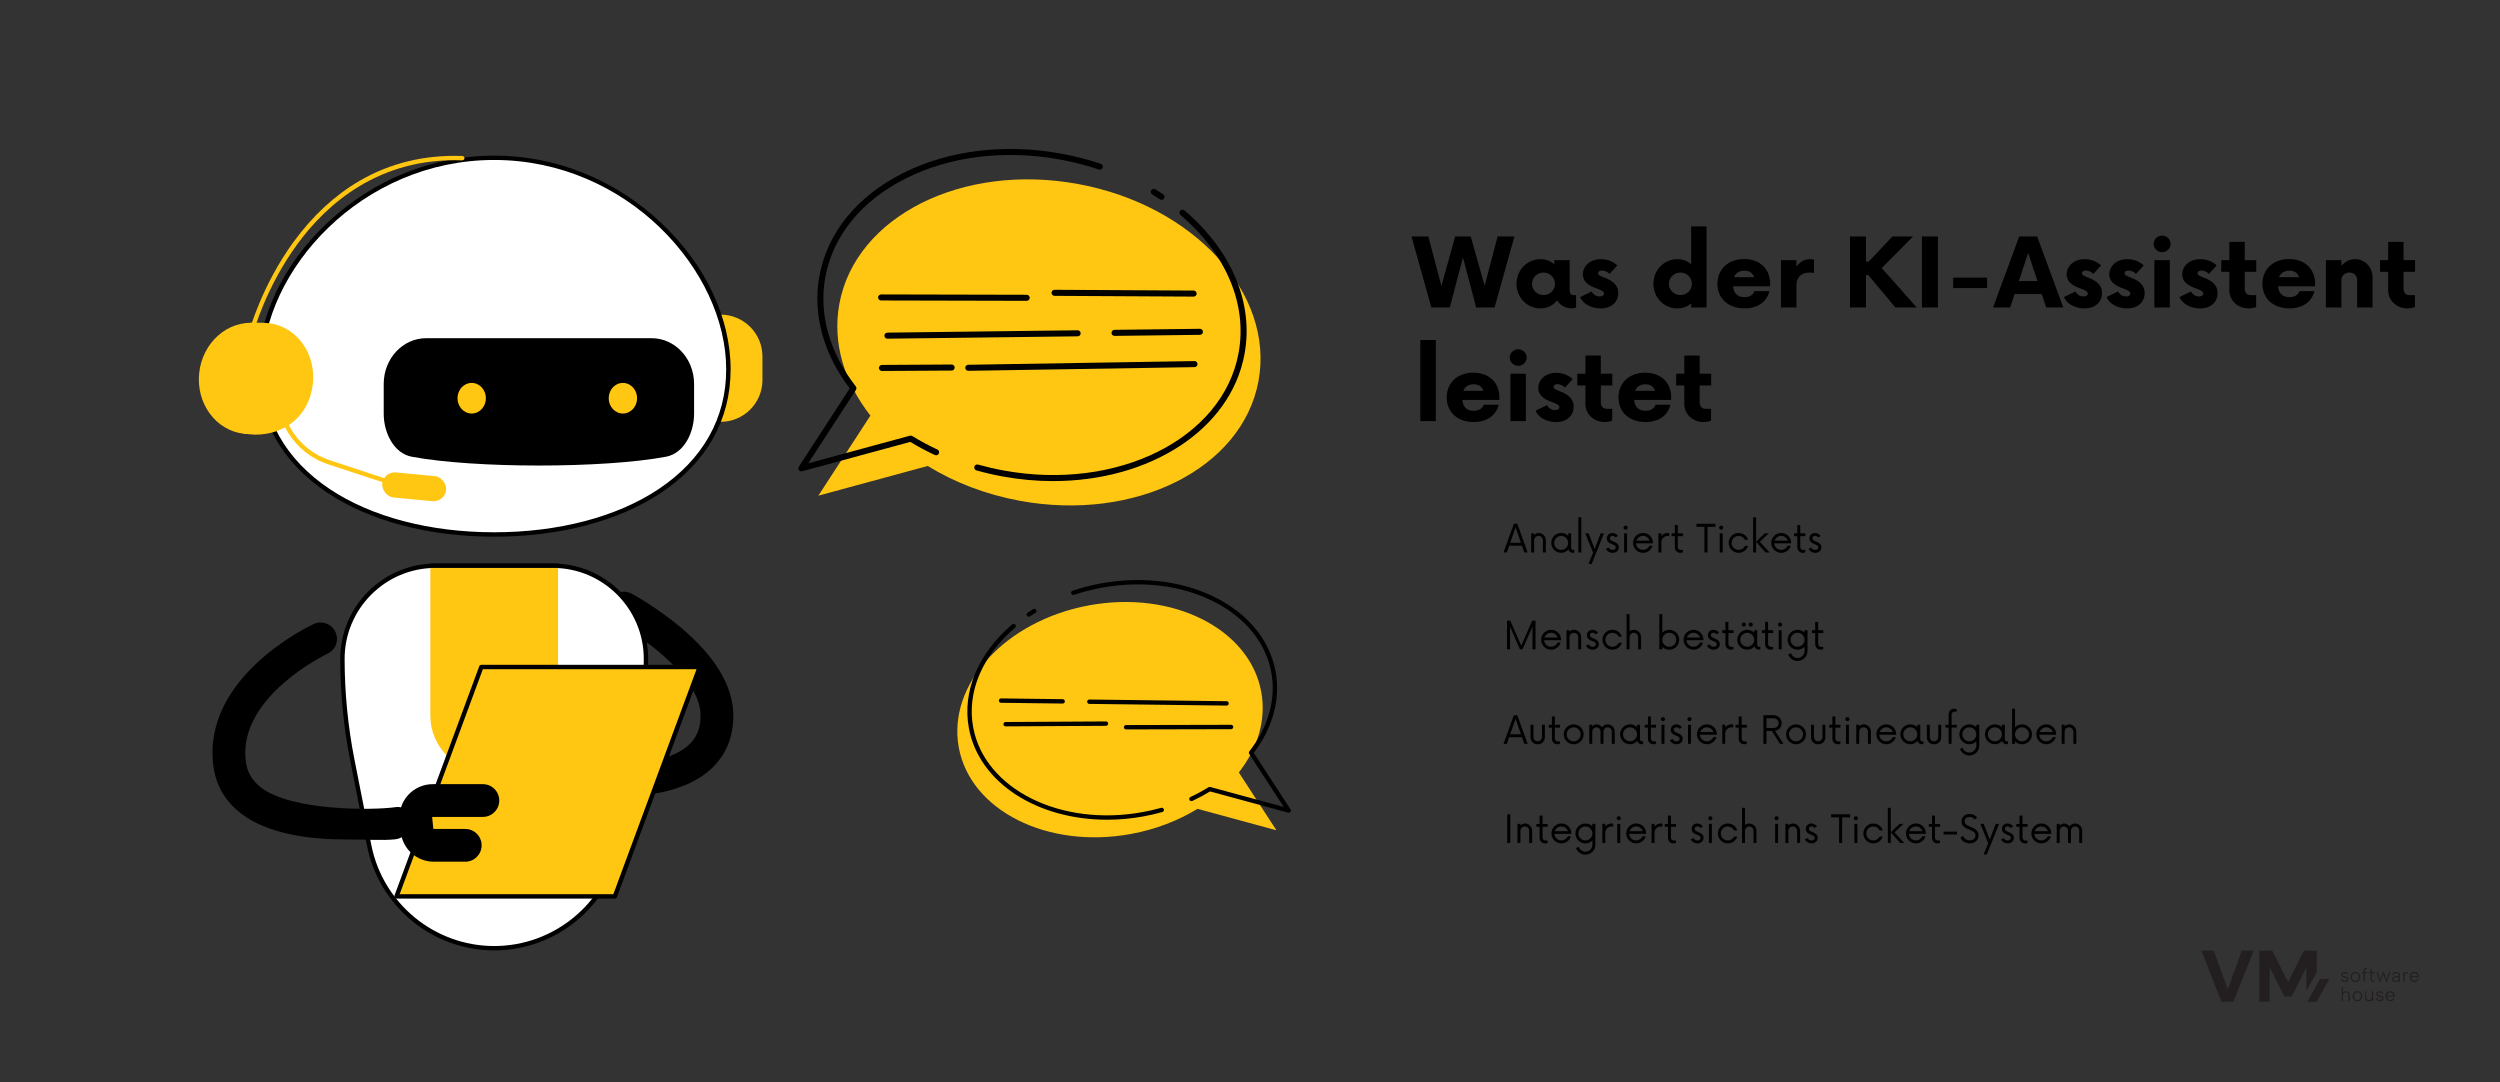
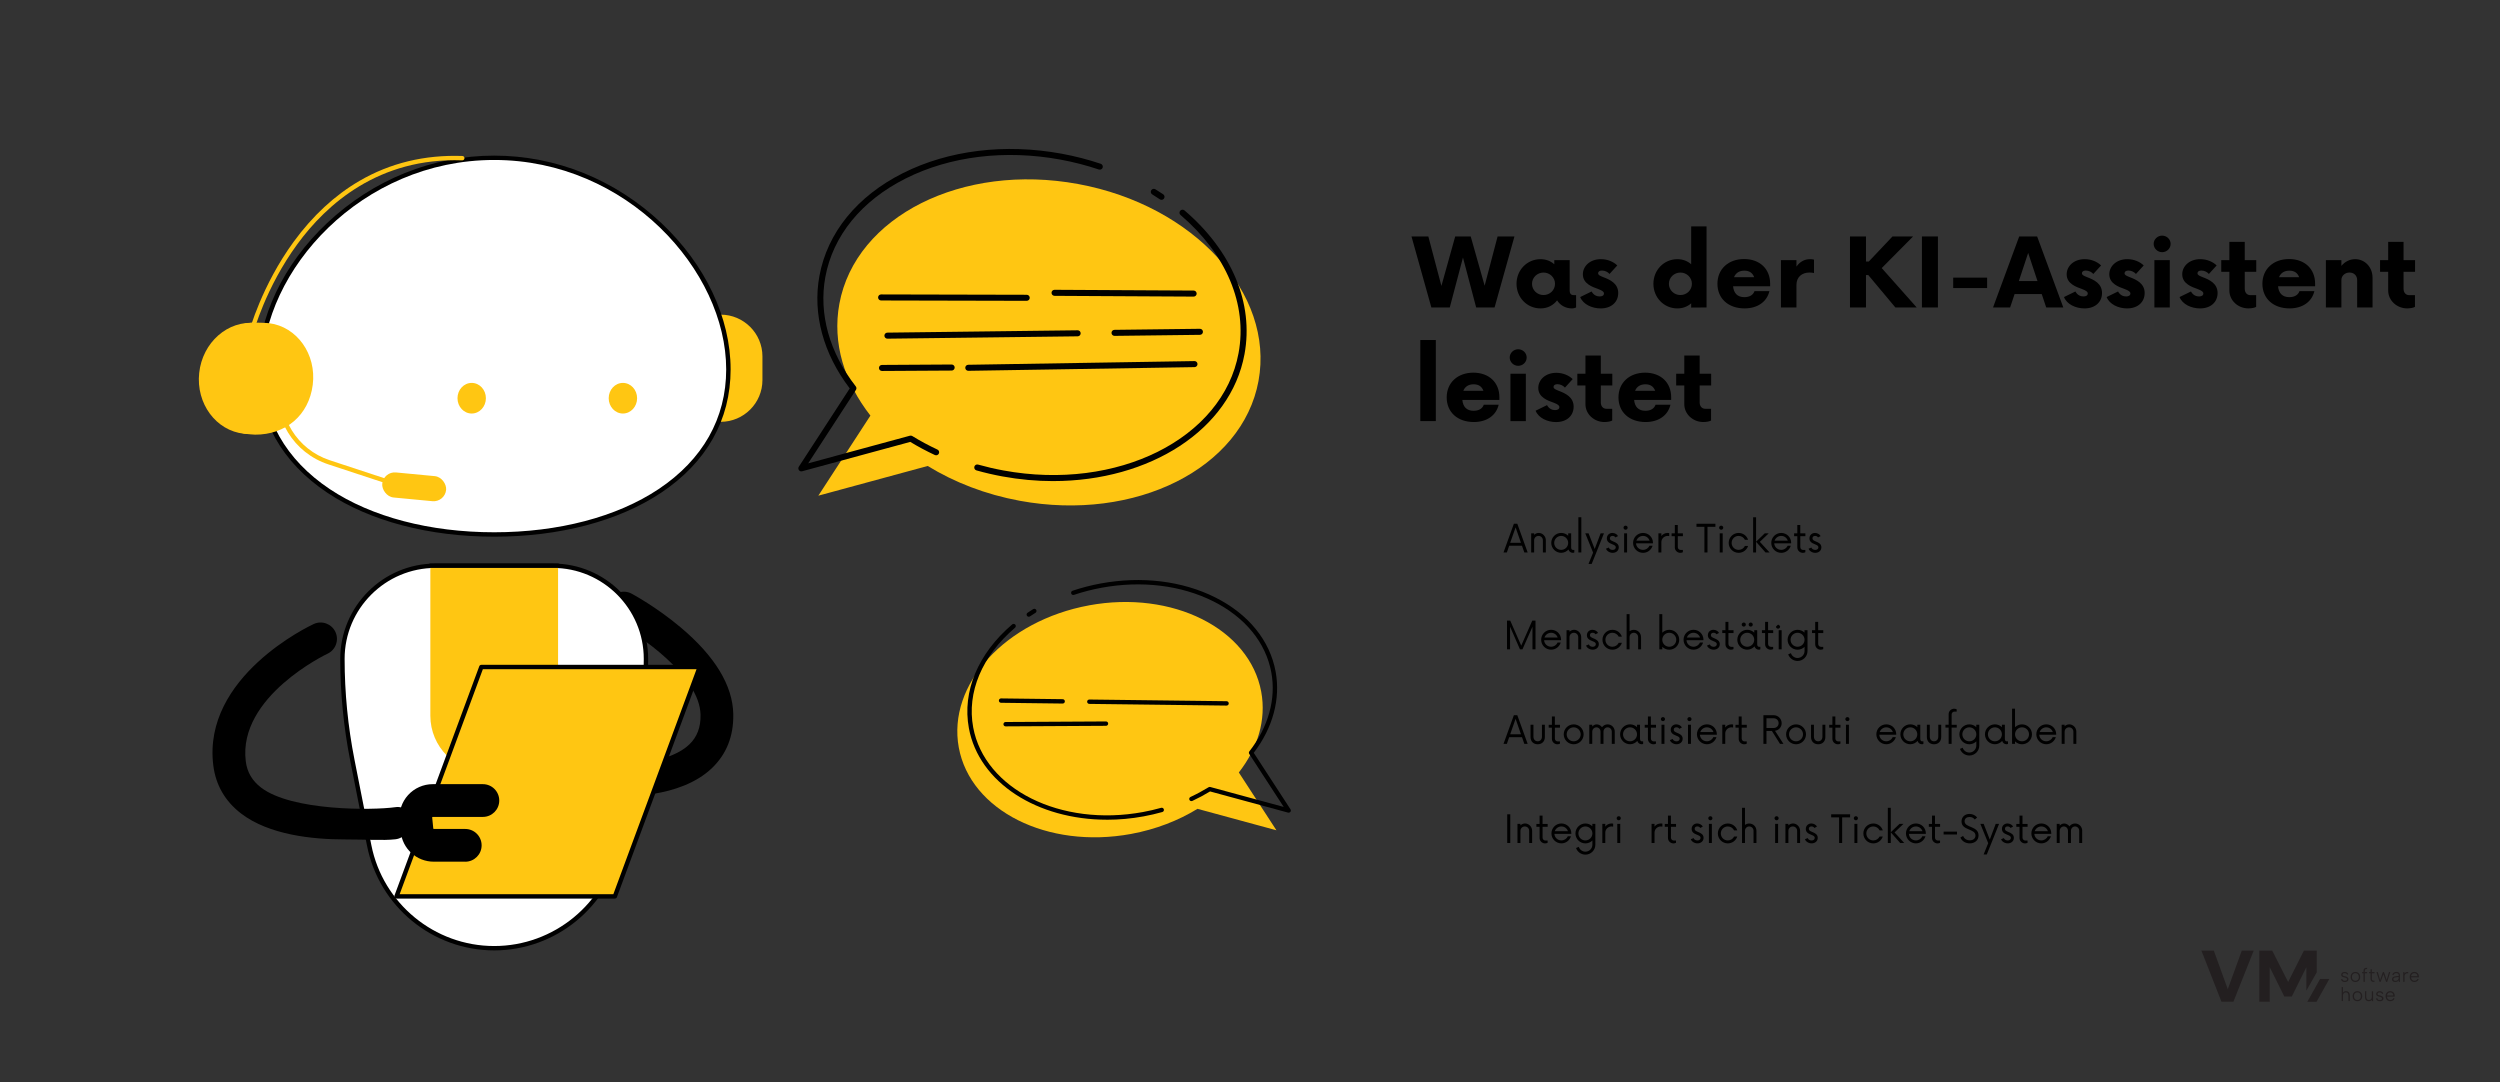
<svg xmlns="http://www.w3.org/2000/svg" id="Warstwa_2" data-name="Warstwa 2" viewBox="0 0 1240.85 537.14">
  <rect x="0" y="0" width="1240.85" height="537.14" fill="#333333" stroke="none" />
  <defs>
    <style>
      .cls-1 {
        fill: #ffc612;
      }

      .cls-2 {
        fill: #fff;
      }

      .cls-3 {
        fill: #5479f7;
      }

      .cls-4 {
        fill: #231f20;
      }
    </style>
  </defs>
  <g>
    <g>
      <path class="cls-4" d="M1162.59,487.08c.32.22.73.33,1.22.33.36,0,.68-.06.95-.17.27-.11.49-.27.64-.48.16-.21.23-.46.23-.75,0-.25-.05-.46-.16-.63-.11-.16-.25-.3-.42-.41-.17-.1-.35-.19-.54-.25-.19-.06-.38-.12-.57-.16-.17-.04-.32-.08-.48-.11-.15-.04-.28-.08-.4-.14-.11-.05-.2-.13-.26-.21-.06-.09-.1-.2-.1-.33,0-.24.09-.42.28-.55.19-.13.46-.2.78-.2.15,0,.3.02.46.06.15.04.29.11.42.21.12.1.21.25.27.44v.05s.61-.2.61-.2v-.05c-.13-.39-.35-.67-.67-.85-.31-.18-.67-.26-1.07-.26-.34,0-.64.06-.9.17-.26.11-.48.28-.63.48-.15.21-.23.45-.23.73,0,.26.06.47.18.63.12.15.27.28.45.38.18.09.37.17.56.22.19.05.36.1.52.13.22.05.43.11.61.18.18.07.33.16.45.27.11.1.16.25.16.43,0,.22-.09.4-.28.55-.19.15-.48.22-.86.22-.24,0-.45-.03-.62-.1-.17-.07-.3-.17-.4-.3-.1-.13-.17-.3-.22-.51v-.05s-.62.2-.62.2v.04c.11.44.33.78.65,1Z" />
      <path class="cls-4" d="M1169.06,487.41c.46,0,.87-.1,1.23-.3.36-.2.65-.49.86-.87.21-.38.32-.83.32-1.34s-.1-.96-.31-1.33c-.21-.37-.5-.66-.85-.86-.36-.2-.77-.3-1.22-.3s-.87.1-1.23.3c-.36.2-.65.49-.85.87-.21.37-.31.83-.31,1.34s.1.96.31,1.33c.2.37.49.66.85.86.36.2.77.3,1.22.3ZM1167.6,485.98c-.16-.28-.24-.64-.24-1.07s.08-.8.24-1.07c.16-.28.37-.48.63-.62.26-.13.54-.2.84-.2s.58.07.84.2c.26.13.47.34.63.62.16.28.25.64.25,1.07s-.08.8-.25,1.07c-.16.28-.38.48-.64.62-.26.13-.55.2-.84.2s-.58-.07-.83-.2c-.25-.13-.46-.34-.62-.62Z" />
      <path class="cls-4" d="M1174.92,482.47h-1.16v-.54c0-.34.08-.6.23-.76.15-.16.43-.23.84-.2h.05s0-.59,0-.59h-.05c-.41-.04-.75,0-1,.12-.26.12-.44.3-.55.55-.11.24-.17.54-.17.88v.54h-.73v.61h.73v4.26h.64v-4.26h1.16v-.61Z" />
      <path class="cls-4" d="M1177.23,481.13h-.64v1.34h-.74v.6h.74v2.77c0,.31.05.58.16.79.11.21.26.38.45.5.19.12.4.2.63.22.07,0,.14.01.21.01.16,0,.32-.02.49-.06h.04v-.57h-.06c-.22.05-.43.05-.62,0-.19-.04-.35-.13-.47-.27-.12-.14-.18-.35-.18-.62v-2.77h1.34v-.6h-1.34v-1.34Z" />
      <polygon class="cls-4" points="1181.62 487.34 1182.97 483.51 1184.31 487.34 1184.88 487.34 1186.4 482.47 1185.75 482.47 1184.6 486.41 1183.28 482.5 1183.27 482.47 1182.71 482.47 1181.35 486.41 1180.19 482.47 1179.53 482.47 1181.06 487.34 1181.62 487.34" />
      <path class="cls-4" d="M1189.39,482.4c-.5,0-.93.12-1.27.36-.34.24-.57.58-.7,1.02v.04s.58.2.58.2v-.05c.09-.31.25-.54.49-.71.24-.17.54-.25.89-.25s.67.09.88.27c.21.18.31.43.31.74v.36l-1.5.17c-.6.06-1.06.22-1.36.47-.31.26-.47.6-.47,1.02,0,.28.07.53.2.73.14.2.33.36.58.47.25.11.55.16.9.16.44,0,.81-.1,1.1-.29.23-.16.42-.37.56-.63l.03.85h.6v-3.32c0-.5-.16-.9-.48-1.19-.32-.29-.77-.43-1.34-.43ZM1190.57,484.95v.18c0,.32-.06.62-.18.87-.12.25-.3.46-.53.6-.24.14-.54.22-.9.22-.34,0-.6-.07-.78-.22-.18-.14-.26-.34-.26-.59s.09-.45.27-.6c.19-.15.48-.25.88-.29l1.5-.17Z" />
      <path class="cls-4" d="M1194.45,482.49c-.24.07-.46.17-.65.32-.14.11-.27.24-.36.39l-.02-.73h-.6v4.87h.64v-2.6c0-.29.04-.54.13-.77.09-.22.21-.41.37-.56.16-.15.34-.25.56-.31.21-.06.46-.06.72,0h.06s0-.63,0-.63h-.04c-.29-.06-.55-.05-.8.01Z" />
      <path class="cls-4" d="M1200.29,483.48c-.19-.33-.46-.6-.8-.79-.34-.19-.73-.29-1.17-.29s-.84.11-1.18.32c-.34.21-.62.5-.82.87-.2.37-.3.79-.3,1.26,0,.5.1.94.29,1.32.19.38.47.69.82.9.35.22.75.33,1.21.33.49,0,.93-.11,1.3-.33.37-.22.65-.54.83-.96l.02-.05-.56-.23-.02.04c-.12.29-.32.51-.59.67-.27.16-.61.24-.99.24-.3,0-.57-.07-.81-.22-.24-.14-.43-.35-.57-.61-.13-.25-.21-.53-.22-.85h3.82v-.05c0-.08.01-.16.02-.24,0-.07,0-.14,0-.21,0-.43-.09-.81-.28-1.15ZM1199.88,484.54h-3.15c.03-.28.11-.54.25-.76.14-.24.33-.43.56-.56.23-.13.49-.2.77-.2.32,0,.6.07.84.2.24.14.42.32.55.55.12.22.18.48.19.77Z" />
      <path class="cls-4" d="M1165.41,492.19c-.28-.16-.6-.24-.96-.24s-.7.08-.99.24c-.23.13-.42.31-.56.53v-2.81h-.64v6.97h.64v-2.54c0-.59.13-1.04.38-1.34.25-.3.6-.45,1.04-.45s.75.14.97.41c.23.28.34.68.34,1.21v2.71h.67v-2.76c0-.49-.08-.9-.24-1.22-.16-.32-.38-.56-.66-.72Z" />
      <path class="cls-4" d="M1171.3,492.25c-.36-.2-.77-.3-1.22-.3s-.87.1-1.23.3c-.36.2-.65.49-.85.87-.21.37-.31.83-.31,1.34s.1.96.31,1.33c.2.37.49.66.85.86.36.2.77.3,1.22.3s.87-.1,1.23-.3c.36-.2.65-.49.86-.87.21-.38.32-.83.32-1.34s-.1-.96-.31-1.33c-.21-.37-.5-.66-.85-.86ZM1171.79,494.45c0,.43-.08.8-.25,1.07-.16.28-.38.48-.64.62-.26.13-.55.2-.84.2s-.58-.07-.83-.2c-.25-.13-.46-.34-.62-.62-.16-.28-.24-.64-.24-1.07s.08-.8.24-1.07c.16-.28.37-.48.63-.62.26-.13.54-.2.84-.2s.58.07.84.2c.26.13.47.34.63.62.16.28.25.64.25,1.07Z" />
      <path class="cls-4" d="M1177.23,494.63c0,.58-.13,1.02-.38,1.3-.25.28-.6.42-1.04.42s-.75-.13-.98-.39c-.23-.26-.35-.66-.35-1.18v-2.76h-.63v2.81c0,.48.08.88.23,1.19.16.32.38.56.67.71.28.15.61.23.97.23.4,0,.73-.08,1-.25.22-.13.39-.31.52-.53l.02.71h.6v-4.87h-.64v2.61Z" />
      <path class="cls-4" d="M1182.43,494.53c-.17-.1-.35-.19-.55-.25-.19-.06-.38-.12-.57-.16-.17-.04-.32-.08-.48-.11-.15-.04-.28-.08-.4-.14-.11-.05-.2-.13-.26-.21-.06-.09-.1-.2-.1-.33,0-.24.09-.42.28-.55.19-.13.46-.2.78-.2.15,0,.3.02.46.06.15.04.29.11.42.21.12.1.21.25.27.44v.05s.61-.2.61-.2v-.05c-.13-.39-.35-.67-.67-.85-.31-.18-.67-.26-1.07-.26-.34,0-.64.06-.9.17-.26.11-.48.28-.63.48-.15.21-.23.45-.23.73,0,.26.06.47.18.63.12.15.27.28.45.38.18.09.37.17.56.22.19.05.36.1.52.13.22.05.43.11.61.18.18.07.33.16.45.27.11.1.16.25.16.43,0,.22-.09.4-.28.55-.19.15-.48.22-.86.22-.24,0-.45-.03-.62-.1-.17-.07-.3-.17-.4-.3-.1-.13-.17-.3-.22-.51v-.05s-.62.2-.62.2v.04c.11.44.33.78.65,1,.32.22.73.33,1.22.33.36,0,.68-.06.95-.17.27-.11.49-.27.64-.48.16-.21.23-.46.23-.75,0-.25-.05-.46-.16-.63-.11-.16-.25-.3-.42-.41Z" />
      <path class="cls-4" d="M1187.51,492.24c-.34-.19-.73-.29-1.17-.29s-.84.11-1.18.32c-.34.21-.62.5-.82.87-.2.37-.3.79-.3,1.26,0,.5.1.94.29,1.32.19.38.47.69.82.9.35.22.75.33,1.21.33.49,0,.93-.11,1.3-.33.37-.22.65-.54.83-.96l.02-.05-.56-.23-.02.04c-.12.29-.32.51-.59.67-.27.16-.61.24-.99.24-.3,0-.57-.07-.81-.22-.24-.14-.43-.35-.57-.61-.13-.25-.21-.53-.22-.85h3.82v-.05c0-.08.01-.16.02-.24,0-.07,0-.14,0-.21,0-.43-.09-.81-.28-1.15-.19-.33-.46-.6-.8-.79ZM1187.9,494.09h-3.15c.03-.28.11-.54.25-.76.14-.24.33-.43.56-.56.23-.13.49-.2.77-.2.32,0,.6.07.84.2.24.14.42.32.55.55.12.22.18.48.19.77Z" />
    </g>
    <polygon class="cls-4" points="1092.64 471.81 1098.8 471.81 1105.73 490.97 1112.7 471.81 1118.61 471.81 1108.53 497.21 1102.61 497.21 1092.64 471.81" />
    <polygon class="cls-4" points="1144.73 491.69 1149.88 482.66 1149.88 471.81 1143.53 471.81 1135.69 487.41 1127.79 471.81 1121.4 471.81 1121.4 497.21 1126.55 497.21 1126.55 480.05 1133.81 494.63 1137.51 494.63 1144.73 480.05 1144.73 491.69" />
    <polygon class="cls-4" points="1149.79 497.22 1145.22 497.22 1151.57 485.88 1156.14 485.88 1149.79 497.22" />
  </g>
  <g>
    <path d="M755.41,365.89h-6.34l-1.16,3.32h-1.66l5.15-14.24h1.69l5.15,14.24h-1.66l-1.16-3.32ZM754.91,364.45l-2.66-7.67-2.68,7.67h5.34Z" />
    <path d="M759.66,365.8v-6.08h1.45v5.91c0,1.42.9,2.3,2.11,2.3s2.11-.88,2.11-2.3v-5.91h1.45v6.08c0,2.21-1.45,3.61-3.56,3.61s-3.56-1.4-3.56-3.61Z" />
    <path d="M771.75,361.15v5.39c0,.88.66,1.45,1.42,1.45h1.09v1.12c-.26.17-.78.31-1.26.31-1.47,0-2.73-1.19-2.73-2.68v-5.58h-1.59v-1.42h1.59v-4.13h1.47v4.13h2.54v1.42h-2.54Z" />
    <path d="M776.14,364.47c0-2.73,2.21-4.94,4.94-4.94s4.94,2.21,4.94,4.94-2.21,4.94-4.94,4.94-4.94-2.21-4.94-4.94ZM784.55,364.47c0-1.92-1.57-3.47-3.47-3.47s-3.47,1.54-3.47,3.47,1.54,3.47,3.47,3.47,3.47-1.54,3.47-3.47Z" />
    <path d="M801.46,363.14v6.08h-1.47v-6.08c0-1.19-.93-2.14-2.07-2.14s-2.04.95-2.04,2.14v6.08h-1.47v-6.08c0-1.19-.93-2.14-2.04-2.14s-2.07.95-2.07,2.14v6.08h-1.47v-9.5h1.47v.88c.57-.64,1.35-1.07,2.21-1.07,1,0,1.99.54,2.64,1.42.64-.88,1.64-1.42,2.78-1.42,1.97,0,3.54,1.61,3.54,3.61Z" />
    <path d="M815.56,367.98v1.23c-.19.12-.45.19-.71.19-1.12,0-1.88-.67-2.18-1.64-.9.97-2.18,1.64-3.61,1.64-2.73,0-4.94-2.21-4.94-4.94s2.21-4.94,4.94-4.94c1.35,0,2.59.54,3.47,1.42v-1.23h1.47v7.03c0,.88.45,1.23.97,1.23h.59ZM812.52,364.47c0-1.92-1.57-3.47-3.47-3.47s-3.47,1.54-3.47,3.47,1.54,3.47,3.47,3.47,3.47-1.54,3.47-3.47Z" />
    <path d="M819.41,361.15v5.39c0,.88.66,1.45,1.42,1.45h1.09v1.12c-.26.17-.78.31-1.26.31-1.47,0-2.73-1.19-2.73-2.68v-5.58h-1.59v-1.42h1.59v-4.13h1.47v4.13h2.54v1.42h-2.54Z" />
    <path d="M824.35,356.94c0-.59.47-1.02,1.04-1.02s1.02.43,1.02,1.02c0,.55-.48,1-1.02,1s-1.04-.45-1.04-1ZM824.66,359.72h1.47v9.5h-1.47v-9.5Z" />
    <path d="M828.82,367.34l1.42-.57c.14.69,1,1.19,1.88,1.19s1.57-.47,1.57-1.31c0-.76-.62-1.07-1.76-1.52-1.69-.64-2.68-1.4-2.68-2.9,0-1.73,1.35-2.71,2.75-2.71,1.21,0,2.42.71,2.78,1.57l-1.28.66c-.26-.5-.81-.76-1.42-.76-.78,0-1.33.38-1.33,1.19s.59,1.09,1.76,1.59c1.23.5,2.66,1.16,2.66,2.87s-1.38,2.76-3.04,2.76c-1.52,0-2.94-.93-3.3-2.07Z" />
    <path d="M837.51,356.94c0-.59.48-1.02,1.04-1.02s1.02.43,1.02,1.02c0,.55-.48,1-1.02,1s-1.04-.45-1.04-1ZM837.82,359.72h1.47v9.5h-1.47v-9.5Z" />
    <path d="M852.11,364.68h-8.38c.09,1.83,1.59,3.25,3.47,3.25,1.42,0,2.66-.83,3.18-2.07h1.57c-.62,2.04-2.49,3.54-4.75,3.54-2.73,0-4.94-2.21-4.94-4.94s2.21-4.94,4.94-4.94,4.87,2.11,4.94,4.84l-.02.31ZM843.92,363.35h6.53c-.45-1.38-1.73-2.35-3.25-2.35s-2.8.97-3.28,2.35Z" />
    <path d="M860.21,359.6v1.5c-.21-.07-.45-.1-.74-.1-1.73,0-3.16,1.33-3.16,3.06v5.15h-1.47v-9.5h1.47v1.35c.71-.95,1.8-1.54,3.16-1.54.28,0,.52.02.74.07Z" />
    <path d="M864.47,361.15v5.39c0,.88.66,1.45,1.42,1.45h1.09v1.12c-.26.17-.78.31-1.26.31-1.47,0-2.73-1.19-2.73-2.68v-5.58h-1.59v-1.42h1.59v-4.13h1.47v4.13h2.54v1.42h-2.54Z" />
    <path d="M885.22,369.22h-1.73l-4.04-6.43h-2.68v6.43h-1.52v-14.24h5.1c2.18,0,3.96,1.76,3.96,3.99,0,1.92-1.42,3.49-3.3,3.75l4.2,6.51ZM880.26,361.34c1.45,0,2.54-.97,2.54-2.42s-1.12-2.42-2.54-2.42h-3.49v4.84h3.49Z" />
    <path d="M886.51,364.47c0-2.73,2.21-4.94,4.94-4.94s4.94,2.21,4.94,4.94-2.21,4.94-4.94,4.94-4.94-2.21-4.94-4.94ZM894.91,364.47c0-1.92-1.57-3.47-3.47-3.47s-3.47,1.54-3.47,3.47,1.54,3.47,3.47,3.47,3.47-1.54,3.47-3.47Z" />
    <path d="M898.88,365.8v-6.08h1.45v5.91c0,1.42.9,2.3,2.11,2.3s2.11-.88,2.11-2.3v-5.91h1.45v6.08c0,2.21-1.45,3.61-3.56,3.61s-3.56-1.4-3.56-3.61Z" />
    <path d="M910.97,361.15v5.39c0,.88.66,1.45,1.42,1.45h1.09v1.12c-.26.17-.78.31-1.26.31-1.47,0-2.73-1.19-2.73-2.68v-5.58h-1.59v-1.42h1.59v-4.13h1.47v4.13h2.54v1.42h-2.54Z" />
    <path d="M915.91,356.94c0-.59.48-1.02,1.04-1.02s1.02.43,1.02,1.02c0,.55-.48,1-1.02,1s-1.04-.45-1.04-1ZM916.22,359.72h1.47v9.5h-1.47v-9.5Z" />
-     <path d="M928.61,363.16v6.05h-1.47v-6.05c0-1.21-.95-2.16-2.16-2.16s-2.18.95-2.18,2.16v6.05h-1.47v-9.5h1.47v.76c.62-.59,1.42-.95,2.3-.95,1.83,0,3.51,1.61,3.51,3.63Z" />
    <path d="M941.15,364.68h-8.38c.09,1.83,1.59,3.25,3.47,3.25,1.42,0,2.66-.83,3.18-2.07h1.57c-.62,2.04-2.49,3.54-4.75,3.54-2.73,0-4.94-2.21-4.94-4.94s2.21-4.94,4.94-4.94,4.87,2.11,4.94,4.84l-.02.31ZM932.96,363.35h6.53c-.45-1.38-1.73-2.35-3.25-2.35s-2.8.97-3.28,2.35Z" />
    <path d="M954.67,367.98v1.23c-.19.12-.45.19-.71.19-1.12,0-1.88-.67-2.18-1.64-.9.97-2.18,1.64-3.61,1.64-2.73,0-4.94-2.21-4.94-4.94s2.21-4.94,4.94-4.94c1.35,0,2.59.54,3.47,1.42v-1.23h1.47v7.03c0,.88.45,1.23.97,1.23h.59ZM951.63,364.47c0-1.92-1.57-3.47-3.47-3.47s-3.47,1.54-3.47,3.47,1.54,3.47,3.47,3.47,3.47-1.54,3.47-3.47Z" />
    <path d="M956.38,365.8v-6.08h1.45v5.91c0,1.42.9,2.3,2.11,2.3s2.11-.88,2.11-2.3v-5.91h1.45v6.08c0,2.21-1.45,3.61-3.56,3.61s-3.56-1.4-3.56-3.61Z" />
    <path d="M971.2,361.15h-2.54v8.07h-1.47v-8.07h-1.59v-1.42h1.59v-5.29c0-1.5,1.26-2.68,2.73-2.68.47,0,1,.14,1.26.31v1.14l-1.09-.02c-.76,0-1.42.57-1.42,1.45v5.11h2.54v1.42Z" />
    <path d="M982.4,359.72v10.33c0,2.73-2.21,4.94-4.94,4.94-2.14,0-3.96-1.35-4.65-3.28l1.35-.59c.45,1.38,1.76,2.4,3.3,2.4,1.9,0,3.47-1.57,3.47-3.47v-2.07c-.9.88-2.11,1.43-3.47,1.43-2.73,0-4.94-2.21-4.94-4.94s2.21-4.94,4.94-4.94c1.33,0,2.56.52,3.44,1.38v-1.19h1.5ZM980.93,364.47c0-1.92-1.57-3.47-3.47-3.47s-3.47,1.54-3.47,3.47,1.54,3.47,3.47,3.47,3.47-1.57,3.47-3.47Z" />
    <path d="M996.65,367.98v1.23c-.19.12-.45.19-.71.19-1.12,0-1.88-.67-2.18-1.64-.9.97-2.18,1.64-3.61,1.64-2.73,0-4.94-2.21-4.94-4.94s2.21-4.94,4.94-4.94c1.35,0,2.59.54,3.47,1.42v-1.23h1.47v7.03c0,.88.45,1.23.97,1.23h.59ZM993.62,364.47c0-1.92-1.57-3.47-3.47-3.47s-3.47,1.54-3.47,3.47,1.54,3.47,3.47,3.47,3.47-1.54,3.47-3.47Z" />
    <path d="M1008.55,364.47c0,2.73-2.21,4.94-4.94,4.94-1.35,0-2.56-.55-3.47-1.43v1.23h-1.47v-17.47h1.47v9.21c.9-.88,2.11-1.42,3.47-1.42,2.73,0,4.94,2.21,4.94,4.94ZM1007.08,364.47c0-1.92-1.54-3.47-3.47-3.47s-3.47,1.54-3.47,3.47,1.54,3.47,3.47,3.47,3.47-1.54,3.47-3.47Z" />
    <path d="M1020.55,364.68h-8.38c.09,1.83,1.59,3.25,3.47,3.25,1.42,0,2.66-.83,3.18-2.07h1.57c-.62,2.04-2.49,3.54-4.75,3.54-2.73,0-4.94-2.21-4.94-4.94s2.21-4.94,4.94-4.94,4.87,2.11,4.94,4.84l-.02.31ZM1012.36,363.35h6.53c-.45-1.38-1.73-2.35-3.25-2.35s-2.8.97-3.28,2.35Z" />
    <path d="M1030.57,363.16v6.05h-1.47v-6.05c0-1.21-.95-2.16-2.16-2.16s-2.18.95-2.18,2.16v6.05h-1.47v-9.5h1.47v.76c.62-.59,1.42-.95,2.3-.95,1.83,0,3.51,1.61,3.51,3.63Z" />
  </g>
  <g>
    <path d="M748.09,404.17h1.52v14.24h-1.52v-14.24Z" />
    <path d="M760.46,412.36v6.05h-1.47v-6.05c0-1.21-.95-2.16-2.16-2.16s-2.18.95-2.18,2.16v6.05h-1.47v-9.5h1.47v.76c.62-.59,1.42-.95,2.3-.95,1.83,0,3.51,1.61,3.51,3.63Z" />
    <path d="M765.64,410.35v5.39c0,.88.66,1.45,1.42,1.45h1.09v1.12c-.26.17-.78.31-1.26.31-1.47,0-2.73-1.19-2.73-2.68v-5.58h-1.59v-1.42h1.59v-4.13h1.47v4.13h2.54v1.42h-2.54Z" />
    <path d="M779.89,413.88h-8.38c.09,1.83,1.59,3.25,3.47,3.25,1.42,0,2.66-.83,3.18-2.07h1.57c-.62,2.04-2.49,3.54-4.75,3.54-2.73,0-4.94-2.21-4.94-4.94s2.21-4.94,4.94-4.94,4.87,2.11,4.94,4.84l-.02.31ZM771.7,412.55h6.53c-.45-1.38-1.73-2.35-3.25-2.35s-2.8.97-3.28,2.35Z" />
    <path d="M791.84,408.92v10.33c0,2.73-2.21,4.94-4.94,4.94-2.14,0-3.96-1.35-4.65-3.28l1.35-.59c.45,1.38,1.76,2.4,3.3,2.4,1.9,0,3.47-1.57,3.47-3.47v-2.07c-.9.88-2.11,1.43-3.47,1.43-2.73,0-4.94-2.21-4.94-4.94s2.21-4.94,4.94-4.94c1.33,0,2.56.52,3.44,1.38v-1.19h1.5ZM790.37,413.67c0-1.92-1.57-3.47-3.47-3.47s-3.47,1.54-3.47,3.47,1.54,3.47,3.47,3.47,3.47-1.57,3.47-3.47Z" />
    <path d="M800.67,408.8v1.5c-.21-.07-.45-.1-.74-.1-1.73,0-3.16,1.33-3.16,3.06v5.15h-1.47v-9.5h1.47v1.35c.71-.95,1.8-1.54,3.16-1.54.29,0,.52.02.74.07Z" />
    <path d="M802.41,406.14c0-.59.47-1.02,1.04-1.02s1.02.43,1.02,1.02c0,.55-.48,1-1.02,1s-1.04-.45-1.04-1ZM802.72,408.92h1.47v9.5h-1.47v-9.5Z" />
-     <path d="M817.01,413.88h-8.38c.09,1.83,1.59,3.25,3.47,3.25,1.42,0,2.66-.83,3.18-2.07h1.57c-.62,2.04-2.49,3.54-4.75,3.54-2.73,0-4.94-2.21-4.94-4.94s2.21-4.94,4.94-4.94,4.87,2.11,4.94,4.84l-.02.31ZM808.82,412.55h6.53c-.45-1.38-1.73-2.35-3.25-2.35s-2.8.97-3.28,2.35Z" />
    <path d="M825.11,408.8v1.5c-.21-.07-.45-.1-.74-.1-1.73,0-3.16,1.33-3.16,3.06v5.15h-1.47v-9.5h1.47v1.35c.71-.95,1.8-1.54,3.16-1.54.29,0,.52.02.74.07Z" />
    <path d="M829.36,410.35v5.39c0,.88.66,1.45,1.42,1.45h1.09v1.12c-.26.17-.78.31-1.26.31-1.47,0-2.73-1.19-2.73-2.68v-5.58h-1.59v-1.42h1.59v-4.13h1.47v4.13h2.54v1.42h-2.54Z" />
    <path d="M839.2,416.54l1.42-.57c.14.69,1,1.19,1.88,1.19s1.57-.47,1.57-1.31c0-.76-.62-1.07-1.76-1.52-1.69-.64-2.68-1.4-2.68-2.9,0-1.73,1.35-2.71,2.75-2.71,1.21,0,2.42.71,2.78,1.57l-1.28.66c-.26-.5-.81-.76-1.42-.76-.78,0-1.33.38-1.33,1.19s.59,1.09,1.76,1.59c1.23.5,2.66,1.16,2.66,2.87s-1.38,2.76-3.04,2.76c-1.52,0-2.94-.93-3.3-2.07Z" />
    <path d="M847.89,406.14c0-.59.47-1.02,1.04-1.02s1.02.43,1.02,1.02c0,.55-.48,1-1.02,1s-1.04-.45-1.04-1ZM848.2,408.92h1.47v9.5h-1.47v-9.5Z" />
    <path d="M852.64,413.67c0-2.73,2.21-4.94,4.94-4.94,2.21,0,4.06,1.42,4.7,3.42h-1.57c-.57-1.16-1.76-1.95-3.13-1.95-1.92,0-3.47,1.52-3.47,3.47s1.54,3.47,3.47,3.47c1.38,0,2.56-.78,3.13-1.95h1.57c-.64,1.99-2.49,3.42-4.7,3.42-2.73,0-4.94-2.21-4.94-4.94Z" />
    <path d="M871.8,412.34v6.08h-1.45v-6.08c0-1.21-.97-2.14-2.14-2.14s-2.11.93-2.11,2.14v6.08h-1.47v-17.47h1.47v8.48c.59-.43,1.33-.69,2.11-.69,1.99,0,3.58,1.59,3.58,3.61Z" />
    <path d="M880.76,406.14c0-.59.48-1.02,1.04-1.02s1.02.43,1.02,1.02c0,.55-.48,1-1.02,1s-1.04-.45-1.04-1ZM881.07,408.92h1.47v9.5h-1.47v-9.5Z" />
    <path d="M893.46,412.36v6.05h-1.47v-6.05c0-1.21-.95-2.16-2.16-2.16s-2.18.95-2.18,2.16v6.05h-1.47v-9.5h1.47v.76c.62-.59,1.42-.95,2.3-.95,1.83,0,3.51,1.61,3.51,3.63Z" />
    <path d="M895.86,416.54l1.42-.57c.14.69,1,1.19,1.88,1.19s1.57-.47,1.57-1.31c0-.76-.62-1.07-1.76-1.52-1.69-.64-2.68-1.4-2.68-2.9,0-1.73,1.35-2.71,2.75-2.71,1.21,0,2.42.71,2.78,1.57l-1.28.66c-.26-.5-.81-.76-1.42-.76-.78,0-1.33.38-1.33,1.19s.59,1.09,1.76,1.59c1.23.5,2.66,1.16,2.66,2.87s-1.38,2.76-3.04,2.76c-1.52,0-2.94-.93-3.3-2.07Z" />
    <path d="M918.28,405.69h-3.94v12.72h-1.52v-12.72h-3.94v-1.52h9.4v1.52Z" />
    <path d="M920.11,406.14c0-.59.48-1.02,1.04-1.02s1.02.43,1.02,1.02c0,.55-.48,1-1.02,1s-1.04-.45-1.04-1ZM920.42,408.92h1.47v9.5h-1.47v-9.5Z" />
    <path d="M924.86,413.67c0-2.73,2.21-4.94,4.94-4.94,2.21,0,4.06,1.42,4.7,3.42h-1.57c-.57-1.16-1.76-1.95-3.13-1.95-1.92,0-3.47,1.52-3.47,3.47s1.54,3.47,3.47,3.47c1.38,0,2.56-.78,3.13-1.95h1.57c-.64,1.99-2.49,3.42-4.7,3.42-2.73,0-4.94-2.21-4.94-4.94Z" />
    <path d="M943.15,418.42l-4.68-5.29v5.29h-1.47v-17.47h1.47v12.13l4.32-4.15h1.97l-4.42,4.23,4.82,5.27h-2.02Z" />
    <path d="M955.85,413.88h-8.38c.09,1.83,1.59,3.25,3.47,3.25,1.42,0,2.66-.83,3.18-2.07h1.57c-.62,2.04-2.49,3.54-4.75,3.54-2.73,0-4.94-2.21-4.94-4.94s2.21-4.94,4.94-4.94,4.87,2.11,4.94,4.84l-.02.31ZM947.66,412.55h6.53c-.45-1.38-1.73-2.35-3.25-2.35s-2.8.97-3.28,2.35Z" />
    <path d="M960.42,410.35v5.39c0,.88.66,1.45,1.42,1.45h1.09v1.12c-.26.17-.78.31-1.26.31-1.47,0-2.73-1.19-2.73-2.68v-5.58h-1.59v-1.42h1.59v-4.13h1.47v4.13h2.54v1.42h-2.54Z" />
    <path d="M964.69,412.77h6.65v1.42h-6.65v-1.42Z" />
    <path d="M973,415.71l1.38-.81c.5,1.31,1.66,2.19,3.28,2.19s2.85-.86,2.85-2.38c0-3.54-6.93-2.4-6.93-6.98,0-2.33,1.78-3.75,3.96-3.75,1.64,0,3.02.78,3.8,1.78l-1.19,1c-.57-.81-1.47-1.26-2.56-1.26-1.33,0-2.49.69-2.49,2.11,0,3.4,6.93,2.21,6.93,7.05,0,2.49-1.97,3.94-4.39,3.94-2.11,0-3.89-1.14-4.63-2.9Z" />
    <path d="M992.21,408.92l-4.08,10.21-2.02,4.99h-1.57l2.28-5.63-3.89-9.57h1.64l3.04,7.79,2.94-7.79h1.66Z" />
    <path d="M993.21,416.54l1.42-.57c.14.69,1,1.19,1.88,1.19s1.57-.47,1.57-1.31c0-.76-.62-1.07-1.76-1.52-1.69-.64-2.68-1.4-2.68-2.9,0-1.73,1.35-2.71,2.75-2.71,1.21,0,2.42.71,2.78,1.57l-1.28.66c-.26-.5-.81-.76-1.42-.76-.78,0-1.33.38-1.33,1.19s.59,1.09,1.76,1.59c1.23.5,2.66,1.16,2.66,2.87s-1.38,2.76-3.04,2.76c-1.52,0-2.94-.93-3.3-2.07Z" />
    <path d="M1003.85,410.35v5.39c0,.88.66,1.45,1.42,1.45h1.09v1.12c-.26.17-.78.31-1.26.31-1.47,0-2.73-1.19-2.73-2.68v-5.58h-1.59v-1.42h1.59v-4.13h1.47v4.13h2.54v1.42h-2.54Z" />
    <path d="M1018.1,413.88h-8.38c.09,1.83,1.59,3.25,3.47,3.25,1.42,0,2.66-.83,3.18-2.07h1.57c-.62,2.04-2.49,3.54-4.75,3.54-2.73,0-4.94-2.21-4.94-4.94s2.21-4.94,4.94-4.94,4.87,2.11,4.94,4.84l-.02.31ZM1009.91,412.55h6.53c-.45-1.38-1.73-2.35-3.25-2.35s-2.8.97-3.28,2.35Z" />
    <path d="M1033.47,412.34v6.08h-1.47v-6.08c0-1.19-.93-2.14-2.07-2.14s-2.04.95-2.04,2.14v6.08h-1.47v-6.08c0-1.19-.93-2.14-2.04-2.14s-2.07.95-2.07,2.14v6.08h-1.47v-9.5h1.47v.88c.57-.64,1.35-1.07,2.21-1.07,1,0,1.99.54,2.64,1.42.64-.88,1.64-1.42,2.78-1.42,1.97,0,3.54,1.61,3.54,3.61Z" />
  </g>
  <g>
    <path d="M762.13,308.04v14.24h-1.5v-11.21l-4.96,11.21h-1.26l-4.91-11.25v11.25h-1.52v-14.24h1.61l5.46,12.42,5.48-12.42h1.59Z" />
    <path d="M774.79,317.75h-8.38c.09,1.83,1.59,3.25,3.47,3.25,1.42,0,2.66-.83,3.18-2.07h1.57c-.62,2.04-2.49,3.54-4.75,3.54-2.73,0-4.94-2.21-4.94-4.94s2.21-4.94,4.94-4.94,4.87,2.11,4.94,4.84l-.02.31ZM766.59,316.42h6.53c-.45-1.38-1.73-2.35-3.25-2.35s-2.8.97-3.28,2.35Z" />
    <path d="M784.81,316.23v6.05h-1.47v-6.05c0-1.21-.95-2.16-2.16-2.16s-2.18.95-2.18,2.16v6.05h-1.47v-9.5h1.47v.76c.62-.59,1.42-.95,2.3-.95,1.83,0,3.51,1.61,3.51,3.63Z" />
    <path d="M787.21,320.41l1.42-.57c.14.69,1,1.19,1.88,1.19s1.57-.47,1.57-1.31c0-.76-.62-1.07-1.76-1.52-1.69-.64-2.68-1.4-2.68-2.9,0-1.73,1.35-2.71,2.75-2.71,1.21,0,2.42.71,2.78,1.57l-1.28.66c-.26-.5-.81-.76-1.42-.76-.78,0-1.33.38-1.33,1.19s.59,1.09,1.76,1.59c1.23.5,2.66,1.16,2.66,2.87s-1.38,2.76-3.04,2.76c-1.52,0-2.94-.93-3.3-2.07Z" />
    <path d="M795.36,317.54c0-2.73,2.21-4.94,4.94-4.94,2.21,0,4.06,1.42,4.7,3.42h-1.57c-.57-1.16-1.76-1.95-3.13-1.95-1.92,0-3.47,1.52-3.47,3.47s1.54,3.47,3.47,3.47c1.38,0,2.56-.78,3.13-1.95h1.57c-.64,1.99-2.49,3.42-4.7,3.42-2.73,0-4.94-2.21-4.94-4.94Z" />
    <path d="M814.52,316.21v6.08h-1.45v-6.08c0-1.21-.97-2.14-2.14-2.14s-2.11.93-2.11,2.14v6.08h-1.47v-17.47h1.47v8.48c.59-.43,1.33-.69,2.11-.69,1.99,0,3.58,1.59,3.58,3.61Z" />
    <path d="M833.47,317.54c0,2.73-2.21,4.94-4.94,4.94-1.35,0-2.56-.55-3.47-1.43v1.23h-1.47v-17.47h1.47v9.21c.9-.88,2.11-1.42,3.47-1.42,2.73,0,4.94,2.21,4.94,4.94ZM832,317.54c0-1.92-1.54-3.47-3.47-3.47s-3.47,1.54-3.47,3.47,1.54,3.47,3.47,3.47,3.47-1.54,3.47-3.47Z" />
    <path d="M845.46,317.75h-8.38c.09,1.83,1.59,3.25,3.47,3.25,1.42,0,2.66-.83,3.18-2.07h1.57c-.62,2.04-2.49,3.54-4.75,3.54-2.73,0-4.94-2.21-4.94-4.94s2.21-4.94,4.94-4.94,4.87,2.11,4.94,4.84l-.02.31ZM837.27,316.42h6.53c-.45-1.38-1.73-2.35-3.25-2.35s-2.8.97-3.28,2.35Z" />
    <path d="M847.25,320.41l1.42-.57c.14.69,1,1.19,1.88,1.19s1.57-.47,1.57-1.31c0-.76-.62-1.07-1.76-1.52-1.69-.64-2.68-1.4-2.68-2.9,0-1.73,1.35-2.71,2.75-2.71,1.21,0,2.42.71,2.78,1.57l-1.28.66c-.26-.5-.81-.76-1.42-.76-.78,0-1.33.38-1.33,1.19s.59,1.09,1.76,1.59c1.23.5,2.66,1.16,2.66,2.87s-1.38,2.76-3.04,2.76c-1.52,0-2.94-.93-3.3-2.07Z" />
    <path d="M857.89,314.21v5.39c0,.88.66,1.45,1.42,1.45h1.09v1.12c-.26.17-.78.31-1.26.31-1.47,0-2.73-1.19-2.73-2.68v-5.58h-1.59v-1.42h1.59v-4.13h1.47v4.13h2.54v1.42h-2.54Z" />
    <path d="M873.73,321.05v1.23c-.19.12-.45.19-.71.19-1.12,0-1.88-.67-2.18-1.64-.9.97-2.18,1.64-3.61,1.64-2.73,0-4.94-2.21-4.94-4.94s2.21-4.94,4.94-4.94c1.35,0,2.59.54,3.47,1.42v-1.23h1.47v7.03c0,.88.45,1.23.97,1.23h.59ZM870.69,317.54c0-1.92-1.57-3.47-3.47-3.47s-3.47,1.54-3.47,3.47,1.54,3.47,3.47,3.47,3.47-1.54,3.47-3.47ZM864.47,310.01c0-.59.47-1.02,1.04-1.02s1.02.43,1.02,1.02c0,.55-.47,1-1.02,1s-1.04-.45-1.04-1ZM867.93,310.01c0-.59.47-1.02,1.02-1.02s1.02.43,1.02,1.02c0,.55-.45,1-1.02,1s-1.02-.45-1.02-1Z" />
    <path d="M877.58,314.21v5.39c0,.88.66,1.45,1.42,1.45h1.09v1.12c-.26.17-.78.31-1.26.31-1.47,0-2.73-1.19-2.73-2.68v-5.58h-1.59v-1.42h1.59v-4.13h1.47v4.13h2.54v1.42h-2.54Z" />
-     <path d="M882.52,310.01c0-.59.47-1.02,1.04-1.02s1.02.43,1.02,1.02c0,.55-.48,1-1.02,1s-1.04-.45-1.04-1ZM882.83,312.79h1.47v9.5h-1.47v-9.5Z" />
+     <path d="M882.52,310.01s1.02.43,1.02,1.02c0,.55-.48,1-1.02,1s-1.04-.45-1.04-1ZM882.83,312.79h1.47v9.5h-1.47v-9.5Z" />
    <path d="M897.14,312.79v10.33c0,2.73-2.21,4.94-4.94,4.94-2.14,0-3.96-1.35-4.65-3.28l1.35-.59c.45,1.38,1.76,2.4,3.3,2.4,1.9,0,3.47-1.57,3.47-3.47v-2.07c-.9.88-2.11,1.43-3.47,1.43-2.73,0-4.94-2.21-4.94-4.94s2.21-4.94,4.94-4.94c1.33,0,2.56.52,3.44,1.38v-1.19h1.5ZM895.67,317.54c0-1.92-1.57-3.47-3.47-3.47s-3.47,1.54-3.47,3.47,1.54,3.47,3.47,3.47,3.47-1.57,3.47-3.47Z" />
    <path d="M902.44,314.21v5.39c0,.88.66,1.45,1.42,1.45h1.09v1.12c-.26.17-.78.31-1.26.31-1.47,0-2.73-1.19-2.73-2.68v-5.58h-1.59v-1.42h1.59v-4.13h1.47v4.13h2.54v1.42h-2.54Z" />
  </g>
  <g>
    <path d="M755.41,270.88h-6.34l-1.16,3.32h-1.66l5.15-14.25h1.69l5.15,14.25h-1.66l-1.16-3.32ZM754.91,269.43l-2.66-7.67-2.68,7.67h5.34Z" />
    <path d="M767.26,268.15v6.05h-1.47v-6.05c0-1.21-.95-2.16-2.16-2.16s-2.18.95-2.18,2.16v6.05h-1.47v-9.5h1.47v.76c.62-.59,1.42-.95,2.3-.95,1.83,0,3.51,1.62,3.51,3.63Z" />
    <path d="M781.39,272.97v1.23c-.19.12-.45.19-.71.19-1.12,0-1.88-.66-2.18-1.64-.9.97-2.18,1.64-3.61,1.64-2.73,0-4.94-2.21-4.94-4.94s2.21-4.94,4.94-4.94c1.35,0,2.59.55,3.47,1.42v-1.23h1.47v7.03c0,.88.45,1.23.97,1.23h.59ZM778.35,269.46c0-1.92-1.57-3.47-3.47-3.47s-3.47,1.54-3.47,3.47,1.54,3.46,3.47,3.46,3.47-1.54,3.47-3.46Z" />
    <path d="M783.41,256.73h1.47v17.47h-1.47v-17.47Z" />
    <path d="M796.11,264.71l-4.08,10.21-2.02,4.99h-1.57l2.28-5.63-3.89-9.57h1.64l3.04,7.79,2.94-7.79h1.66Z" />
    <path d="M797.11,272.33l1.42-.57c.14.69,1,1.19,1.88,1.19s1.57-.47,1.57-1.3c0-.76-.62-1.07-1.76-1.52-1.69-.64-2.68-1.4-2.68-2.9,0-1.73,1.35-2.71,2.75-2.71,1.21,0,2.42.71,2.78,1.57l-1.28.67c-.26-.5-.81-.76-1.42-.76-.78,0-1.33.38-1.33,1.19s.59,1.09,1.76,1.59c1.23.5,2.66,1.16,2.66,2.87s-1.38,2.75-3.04,2.75c-1.52,0-2.94-.93-3.3-2.07Z" />
    <path d="M805.81,261.93c0-.59.47-1.02,1.04-1.02s1.02.43,1.02,1.02c0,.55-.48,1-1.02,1s-1.04-.45-1.04-1ZM806.11,264.71h1.47v9.5h-1.47v-9.5Z" />
    <path d="M820.41,269.67h-8.38c.09,1.83,1.59,3.25,3.47,3.25,1.42,0,2.66-.83,3.18-2.06h1.57c-.62,2.04-2.49,3.54-4.75,3.54-2.73,0-4.94-2.21-4.94-4.94s2.21-4.94,4.94-4.94,4.87,2.11,4.94,4.84l-.02.31ZM812.22,268.34h6.53c-.45-1.38-1.73-2.35-3.25-2.35s-2.8.97-3.28,2.35Z" />
    <path d="M828.51,264.59v1.5c-.21-.07-.45-.09-.74-.09-1.73,0-3.16,1.33-3.16,3.06v5.15h-1.47v-9.5h1.47v1.35c.71-.95,1.8-1.54,3.16-1.54.29,0,.52.02.74.07Z" />
    <path d="M832.76,266.13v5.39c0,.88.66,1.45,1.42,1.45h1.09v1.12c-.26.17-.78.31-1.26.31-1.47,0-2.73-1.19-2.73-2.68v-5.58h-1.59v-1.43h1.59v-4.13h1.47v4.13h2.54v1.43h-2.54Z" />
    <path d="M851.43,261.48h-3.94v12.73h-1.52v-12.73h-3.94v-1.52h9.4v1.52Z" />
    <path d="M853.26,261.93c0-.59.47-1.02,1.04-1.02s1.02.43,1.02,1.02c0,.55-.48,1-1.02,1s-1.04-.45-1.04-1ZM853.57,264.71h1.47v9.5h-1.47v-9.5Z" />
    <path d="M858.01,269.46c0-2.73,2.21-4.94,4.94-4.94,2.21,0,4.06,1.42,4.7,3.42h-1.57c-.57-1.16-1.76-1.95-3.13-1.95-1.92,0-3.47,1.52-3.47,3.47s1.54,3.46,3.47,3.46c1.38,0,2.56-.78,3.13-1.95h1.57c-.64,1.99-2.49,3.42-4.7,3.42-2.73,0-4.94-2.21-4.94-4.94Z" />
    <path d="M876.29,274.2l-4.68-5.29v5.29h-1.47v-17.47h1.47v12.13l4.32-4.16h1.97l-4.42,4.23,4.82,5.27h-2.02Z" />
    <path d="M889,269.67h-8.38c.09,1.83,1.59,3.25,3.47,3.25,1.42,0,2.66-.83,3.18-2.06h1.57c-.62,2.04-2.49,3.54-4.75,3.54-2.73,0-4.94-2.21-4.94-4.94s2.21-4.94,4.94-4.94,4.87,2.11,4.94,4.84l-.02.31ZM880.81,268.34h6.53c-.45-1.38-1.73-2.35-3.25-2.35s-2.8.97-3.28,2.35Z" />
    <path d="M893.56,266.13v5.39c0,.88.66,1.45,1.42,1.45h1.09v1.12c-.26.17-.78.31-1.26.31-1.47,0-2.73-1.19-2.73-2.68v-5.58h-1.59v-1.43h1.59v-4.13h1.47v4.13h2.54v1.43h-2.54Z" />
    <path d="M897.67,272.33l1.42-.57c.14.69,1,1.19,1.88,1.19s1.57-.47,1.57-1.3c0-.76-.62-1.07-1.76-1.52-1.69-.64-2.68-1.4-2.68-2.9,0-1.73,1.35-2.71,2.75-2.71,1.21,0,2.42.71,2.78,1.57l-1.28.67c-.26-.5-.81-.76-1.42-.76-.78,0-1.33.38-1.33,1.19s.59,1.09,1.76,1.59c1.23.5,2.66,1.16,2.66,2.87s-1.38,2.75-3.04,2.75c-1.52,0-2.94-.93-3.3-2.07Z" />
  </g>
  <g>
    <path d="M751.68,117.36l-9.86,35.25h-9.14l-6.55-24.79-6.55,24.79h-9.14l-9.86-35.25h8.36l6.49,24.56,6.85-24.56h7.7l6.91,24.44,6.43-24.44h8.36Z" />
    <path d="M782.28,146.5v6.11c-.54.24-1.26.47-2.04.47-3.25,0-5.89-1.59-7.39-3.99-1.92,2.47-4.75,3.99-8.24,3.99-6.67,0-11.9-5.4-11.9-12.22s5.23-12.22,11.9-12.22c2.77,0,5.05.94,6.85,2.53v-2.06h7.63v15.1c0,1.94,1.08,2.29,2.1,2.29h1.08ZM771.82,140.86c0-3.12-2.58-5.58-5.71-5.58s-5.71,2.47-5.71,5.58,2.53,5.58,5.71,5.58,5.71-2.47,5.71-5.58Z" />
    <path d="M784.33,147.43l5.65-2.76c1.08,2,2.76,2.47,4.03,2.47s2.1-.53,2.1-1.47c0-.82-.72-1.41-2.89-2.23-2.77-1-7.58-2.58-7.58-7.29,0-3.99,3.49-7.52,8.96-7.52,3.37,0,6.31,1.35,8.12,3.12l-3.85,4.23c-.72-.88-2.16-1.7-3.73-1.7-1.32,0-1.92.59-1.92,1.35,0,.88.84,1.23,2.58,1.94,3.43,1.29,7.39,3.17,7.39,7.87,0,4.41-3.31,7.64-8.72,7.64-4.27,0-8.72-2-10.16-5.64Z" />
    <path d="M847.03,112.36v40.24l-7.63.06v-2.11c-1.8,1.59-4.09,2.53-6.85,2.53-6.67,0-11.9-5.4-11.9-12.22s5.23-12.22,11.9-12.22c2.77,0,5.05.94,6.85,2.53v-18.8h7.63ZM839.76,140.86c0-3.12-2.58-5.58-5.71-5.58s-5.71,2.47-5.71,5.58,2.53,5.58,5.71,5.58,5.71-2.47,5.71-5.58Z" />
    <path d="M878.6,142.09h-18.4c.3,3.35,2.1,5.4,5.59,5.4,2.65,0,4.39-1.12,5.05-3h7.39c-1.2,5.11-5.65,8.58-12.33,8.58-8.06,0-13.47-4.88-13.47-12.22s5.47-12.28,13.23-12.28,12.93,4.88,12.93,12.22v1.29ZM860.68,137.57h9.98c-.78-2.05-2.28-3.23-4.87-3.23s-4.33,1.23-5.11,3.23Z" />
    <path d="M900.36,128.87v6.64c-.54-.12-1.32-.24-2.22-.24-3.79,0-6.49,2.23-6.49,6.11v11.22h-7.7v-23.5h7.7v3.23c1.56-2.29,3.91-3.7,6.73-3.7.72,0,1.44.06,1.98.24Z" />
    <path d="M927.3,136.51h-1.14v16.1h-7.94v-35.25h7.94v12.46h1.38l11.78-12.46h10.22l-15.57,15.69,17.37,19.56h-10.58l-13.47-16.1Z" />
    <path d="M953.93,117.36h7.94v35.25h-7.94v-35.25Z" />
    <path d="M969.45,137.8h16.83v5.17h-16.83v-5.17Z" />
    <path d="M1013.39,145.97h-13.47l-2.22,6.64h-8.48l12.99-35.25h8.9l12.99,35.25h-8.48l-2.22-6.64ZM1011.29,139.51l-4.63-13.98-4.63,13.98h9.26Z" />
    <path d="M1024.46,147.43l5.65-2.76c1.08,2,2.76,2.47,4.03,2.47s2.1-.53,2.1-1.47c0-.82-.72-1.41-2.89-2.23-2.77-1-7.58-2.58-7.58-7.29,0-3.99,3.49-7.52,8.96-7.52,3.37,0,6.31,1.35,8.12,3.12l-3.85,4.23c-.72-.88-2.16-1.7-3.73-1.7-1.32,0-1.92.59-1.92,1.35,0,.88.84,1.23,2.58,1.94,3.43,1.29,7.39,3.17,7.39,7.87,0,4.41-3.31,7.64-8.72,7.64-4.27,0-8.72-2-10.16-5.64Z" />
    <path d="M1045.62,147.43l5.65-2.76c1.08,2,2.76,2.47,4.03,2.47s2.1-.53,2.1-1.47c0-.82-.72-1.41-2.89-2.23-2.77-1-7.58-2.58-7.58-7.29,0-3.99,3.49-7.52,8.96-7.52,3.37,0,6.31,1.35,8.12,3.12l-3.85,4.23c-.72-.88-2.16-1.7-3.73-1.7-1.32,0-1.92.59-1.92,1.35,0,.88.84,1.23,2.58,1.94,3.43,1.29,7.39,3.17,7.39,7.87,0,4.41-3.31,7.64-8.72,7.64-4.27,0-8.72-2-10.16-5.64Z" />
    <path d="M1068.95,121.06c0-2.29,1.92-4.11,4.21-4.11s4.21,1.82,4.21,4.11-1.92,4.11-4.21,4.11-4.21-1.88-4.21-4.11ZM1069.31,129.11h7.64v23.5h-7.64v-23.5Z" />
    <path d="M1081.82,147.43l5.65-2.76c1.08,2,2.76,2.47,4.03,2.47s2.1-.53,2.1-1.47c0-.82-.72-1.41-2.89-2.23-2.77-1-7.58-2.58-7.58-7.29,0-3.99,3.49-7.52,8.96-7.52,3.37,0,6.31,1.35,8.12,3.12l-3.85,4.23c-.72-.88-2.16-1.7-3.73-1.7-1.32,0-1.92.59-1.92,1.35,0,.88.84,1.23,2.58,1.94,3.43,1.29,7.39,3.17,7.39,7.87,0,4.41-3.31,7.64-8.72,7.64-4.27,0-8.72-2-10.16-5.64Z" />
    <path d="M1114.16,134.92v8.4c0,1.94,1.14,3.17,2.77,3.17h2.89v5.82c-.6.41-2.22.76-3.85.76-5.11,0-9.44-3.88-9.44-8.87v-9.28h-4.03v-5.82h4.03v-9.05h7.63v9.05h5.71v5.82h-5.71Z" />
    <path d="M1149.09,142.09h-18.4c.3,3.35,2.1,5.4,5.59,5.4,2.65,0,4.39-1.12,5.05-3h7.39c-1.2,5.11-5.65,8.58-12.33,8.58-8.06,0-13.47-4.88-13.47-12.22s5.47-12.28,13.23-12.28,12.93,4.88,12.93,12.22v1.29ZM1131.18,137.57h9.98c-.78-2.05-2.28-3.23-4.87-3.23s-4.33,1.23-5.11,3.23Z" />
    <path d="M1177.59,137.74v14.86h-7.64v-13.63c0-2.12-1.56-3.7-3.79-3.7s-4.03,1.59-4.03,3.7v13.63h-7.7v-23.5h7.7v2.88c1.68-2.06,4.09-3.35,6.85-3.35,4.75,0,8.6,3.94,8.6,9.11Z" />
    <path d="M1192.98,134.92v8.4c0,1.94,1.14,3.17,2.77,3.17h2.89v5.82c-.6.41-2.22.76-3.85.76-5.11,0-9.44-3.88-9.44-8.87v-9.28h-4.03v-5.82h4.03v-9.05h7.63v9.05h5.71v5.82h-5.71Z" />
    <path d="M704.96,168.77h7.7v40.24h-7.7v-40.24Z" />
    <path d="M744.22,198.49h-18.4c.3,3.35,2.1,5.4,5.59,5.4,2.65,0,4.39-1.12,5.05-3h7.39c-1.2,5.11-5.65,8.58-12.33,8.58-8.06,0-13.47-4.88-13.47-12.22s5.47-12.28,13.23-12.28,12.93,4.88,12.93,12.22v1.29ZM726.31,193.97h9.98c-.78-2.05-2.28-3.23-4.87-3.23s-4.33,1.23-5.11,3.23Z" />
    <path d="M749.33,177.46c0-2.29,1.92-4.11,4.21-4.11s4.21,1.82,4.21,4.11-1.92,4.11-4.21,4.11-4.21-1.88-4.21-4.11ZM749.7,185.51h7.64v23.5h-7.64v-23.5Z" />
    <path d="M762.2,203.84l5.65-2.76c1.08,2,2.76,2.47,4.03,2.47s2.1-.53,2.1-1.47c0-.82-.72-1.41-2.89-2.23-2.77-1-7.58-2.58-7.58-7.29,0-3.99,3.49-7.52,8.96-7.52,3.37,0,6.31,1.35,8.12,3.12l-3.85,4.23c-.72-.88-2.16-1.7-3.73-1.7-1.32,0-1.92.59-1.92,1.35,0,.88.84,1.23,2.58,1.94,3.43,1.29,7.39,3.17,7.39,7.87,0,4.41-3.31,7.64-8.72,7.64-4.27,0-8.72-2-10.16-5.64Z" />
    <path d="M794.55,191.32v8.4c0,1.94,1.14,3.17,2.77,3.17h2.89v5.82c-.6.41-2.22.76-3.85.76-5.11,0-9.44-3.88-9.44-8.87v-9.28h-4.03v-5.82h4.03v-9.05h7.63v9.05h5.71v5.82h-5.71Z" />
    <path d="M829.48,198.49h-18.4c.3,3.35,2.1,5.4,5.59,5.4,2.65,0,4.39-1.12,5.05-3h7.39c-1.2,5.11-5.65,8.58-12.33,8.58-8.06,0-13.47-4.88-13.47-12.22s5.47-12.28,13.23-12.28,12.93,4.88,12.93,12.22v1.29ZM811.56,193.97h9.98c-.78-2.05-2.29-3.23-4.87-3.23s-4.33,1.23-5.11,3.23Z" />
    <path d="M843.61,191.32v8.4c0,1.94,1.14,3.17,2.77,3.17h2.89v5.82c-.6.41-2.22.76-3.85.76-5.11,0-9.44-3.88-9.44-8.87v-9.28h-4.03v-5.82h4.03v-9.05h7.63v9.05h5.71v5.82h-5.71Z" />
  </g>
  <g>
    <g>
      <path d="M363.96,354.6s0-.09,0-.14c-.28-14.24-9.09-28.75-26.2-43.13-11.99-10.08-23.79-16.43-24.29-16.69-3.96-2.12-8.88-.62-11,3.34-2.11,3.96-.62,8.88,3.34,11,11.53,6.18,41.52,26.46,41.9,45.81,0,.03,0,.06,0,.09.1,6.14-1.72,10.91-5.55,14.59-9.18,8.82-27.8,9.76-34.2,9.37-4.48-.27-8.33,3.15-8.6,7.63-.27,4.47,3.15,8.33,7.63,8.6,1.23.07,30.29,1.62,46.43-13.88,7.17-6.89,10.72-15.83,10.54-26.58Z" />
      <path class="cls-3" d="M306.35,412.6l-.79-48.12c-.07-4.49-3.77-8.06-8.26-7.99-4.49.07-8.06,3.77-7.99,8.26l.79,48.12c.07,4.49,3.77,8.06,8.26,7.99,4.49-.07,8.06-3.77,7.99-8.26Z" />
    </g>
    <g>
      <g>
        <path class="cls-1" d="M357.69,156.17h0c11.44,0,20.74,9.29,20.74,20.74v11.72c0,11.44-9.29,20.74-20.74,20.74h0c-2.16,0-3.92-1.76-3.92-3.92v-45.35c0-2.16,1.76-3.92,3.92-3.92Z" />
        <g>
          <path class="cls-2" d="M112.17,161.31h.63c13.26,0,24.02,10.77,24.02,24.02h0c0,13.26-10.77,24.02-24.02,24.02h-.63v-48.05h0Z" transform="translate(248.99 370.67) rotate(-180)" />
          <path d="M111.08,188.18v-5.68c0-12.28,9.99-22.27,22.27-22.27h3.47c.6,0,1.09.49,1.09,1.09v48.05c0,.6-.49,1.09-1.09,1.09h-3.47c-12.28,0-22.27-9.99-22.27-22.27ZM135.74,162.4h-2.38c-11.08,0-20.1,9.02-20.1,20.1v5.68c0,11.08,9.02,20.1,20.1,20.1h2.38s0-45.87,0-45.87Z" />
        </g>
      </g>
      <g>
        <path class="cls-2" d="M129.06,183.35c0-51.63,52.04-105.04,116.24-105.04s116.24,53.41,116.24,105.04-52.04,81.93-116.24,81.93c-64.2,0-116.24-30.3-116.24-81.93Z" />
        <path d="M162.5,244.59c-22.59-15.07-34.53-36.24-34.53-61.23,0-25.61,12.53-52.1,34.39-72.67,22.91-21.57,52.37-33.45,82.94-33.45,30.57,0,60.03,11.88,82.94,33.45,21.85,20.58,34.39,47.06,34.39,72.67,0,24.99-11.94,46.17-34.53,61.23-21.07,14.05-50.47,21.79-82.8,21.79-32.33,0-61.73-7.74-82.8-21.79ZM130.14,183.35c0,24.23,11.61,44.78,33.56,59.42,20.71,13.81,49.69,21.42,81.59,21.42,31.9,0,60.88-7.61,81.59-21.42,21.96-14.64,33.56-35.19,33.56-59.42,0-49.07-49.25-103.95-115.15-103.95-65.91,0-115.15,54.88-115.15,103.95Z" />
      </g>
      <g>
        <path class="cls-2" d="M274.41,280.8h-58.23c-25.52,0-46.21,20.69-46.21,46.21,0,16.86,1.64,33.68,4.91,50.23l8.37,42.4c5.85,29.63,31.84,50.99,62.05,50.99s56.19-21.36,62.05-50.99l8.37-42.4c3.27-16.54,4.91-33.36,4.91-50.23,0-25.52-20.69-46.21-46.21-46.21Z" />
        <path d="M182.18,419.85l-8.37-42.4c-3.27-16.57-4.93-33.54-4.93-50.44,0-26.08,21.22-47.3,47.3-47.3h58.23c26.08,0,47.3,21.22,47.3,47.3,0,16.89-1.66,33.86-4.93,50.44l-8.37,42.4c-5.93,30.05-32.48,51.87-63.11,51.87-30.64,0-57.18-21.81-63.11-51.87ZM216.18,281.88c-24.88,0-45.13,20.24-45.13,45.13,0,16.75,1.65,33.58,4.89,50.02l8.37,42.4c5.73,29.04,31.38,50.12,60.98,50.12,29.6,0,55.25-21.08,60.98-50.12l8.37-42.4c3.25-16.43,4.89-33.26,4.89-50.02,0-24.88-20.24-45.13-45.13-45.13h-58.23Z" />
      </g>
      <path class="cls-1" d="M249.04,383.19h-7.49c-15.44,0-27.95-12.51-27.95-27.95v-74.44h63.39v74.44c0,15.44-12.51,27.95-27.95,27.95Z" />
      <path d="M213.6,281.88h63.39c.6,0,1.09-.49,1.09-1.09,0-.6-.49-1.09-1.09-1.09h-63.39c-.6,0-1.09.49-1.09,1.09,0,.6.49,1.09,1.09,1.09Z" />
-       <path d="M323.45,167.86h-111.94c-11.63,0-21.06,10.16-21.06,22.69v14.8c0,9.56,5.1,19.68,13.9,21.34,31.02,5.83,95.23,5.83,126.25,0,8.8-1.65,13.9-11.78,13.9-21.34v-14.8c0-12.53-9.43-22.69-21.06-22.69Z" />
      <g>
        <ellipse class="cls-1" cx="234.12" cy="197.65" rx="7.05" ry="7.6" />
        <ellipse class="cls-1" cx="309.17" cy="197.65" rx="7.05" ry="7.6" />
      </g>
    </g>
    <g>
      <path class="cls-1" d="M199.11,242.34c.46,0,.88-.29,1.03-.75.19-.57-.12-1.18-.69-1.37l-35.74-11.77c-16.29-5.36-26.23-21.56-23.64-38.52l2.57-16.81c.09-.59-.32-1.15-.91-1.24-.6-.09-1.15.32-1.24.91l-2.57,16.81c-2.76,18.01,7.8,35.22,25.11,40.91l35.74,11.77c.11.04.23.05.34.05Z" />
      <path class="cls-1" d="M124.75,165.89c.48,0,.92-.32,1.05-.81.06-.22,6.05-22.4,21.8-43.92,14.47-19.77,40.41-43.05,81.82-41.57.58.02,1.1-.45,1.12-1.05.02-.6-.45-1.1-1.05-1.12-18.7-.66-35.93,3.51-51.17,12.42-12.18,7.11-23.12,17.24-32.52,30.1-15.97,21.85-22.05,44.37-22.11,44.59-.15.58.19,1.18.77,1.33.09.02.19.04.28.04Z" />
      <path class="cls-1" d="M155.23,190.99c1.91-15.13-7.78-28.82-21.66-30.58-1.52-.19-7.16-.34-8.64-.24-12.04.81-18.24,10.99-19.95,24.46-1.84,14.53,3.7,28.11,16.69,30.69.54.11,4.39.41,4.94.42,15.21.05,26.7-9.62,28.62-24.75Z" />
      <ellipse class="cls-1" cx="124.05" cy="187.81" rx="27.62" ry="25.33" transform="translate(-75.86 291.24) rotate(-83.91)" />
      <rect class="cls-1" x="189.64" y="235.41" width="31.85" height="12.49" rx="6.25" ry="6.25" transform="translate(387.35 501.65) rotate(-174.57)" />
    </g>
    <g>
      <polygon class="cls-1" points="305.18 444.9 196.8 444.9 238.9 331.06 347.28 331.06 305.18 444.9" />
      <path d="M195.91,445.53c-.2-.29-.25-.66-.13-1l42.1-113.84c.16-.43.56-.71,1.02-.71h108.38c.36,0,.69.17.89.47.2.29.25.66.13,1l-42.1,113.84c-.16.43-.56.71-1.02.71h-108.38c-.36,0-.69-.17-.89-.47ZM345.72,332.15h-106.06s-41.29,111.67-41.29,111.67h106.06s41.29-111.67,41.29-111.67Z" />
    </g>
    <g>
      <path d="M170.95,416.64c-15.92,0-37.46-2.27-51.27-12.85-7.96-6.1-12.61-14.16-13.82-23.94-5.43-43.93,47.58-69.07,49.84-70.12,4.07-1.89,8.9-.12,10.79,3.95,1.89,4.07.12,8.89-3.94,10.79-.45.21-44.54,21.23-40.56,53.39.66,5.37,3.14,9.64,7.58,13.04,15.18,11.64,55.22,11.35,66.69,9.73,4.44-.62,6.62,2.32,7.25,6.76.62,4.44-2.79,8.69-7.25,9.18-6.44.71-13.98.07-25.31.07Z" />
      <path d="M230.92,427.69h-15.6c-8.53,0-15.59-6.4-16.44-14.88l-.54-5.43c-.46-4.64,1.06-9.28,4.19-12.73,3.13-3.46,7.59-5.44,12.25-5.44h24.89c4.49,0,8.13,3.64,8.13,8.13s-3.64,8.13-8.13,8.13h-24.89s-.12,0-.2.09c-.08.09-.07.17-.07.21l.54,5.43c.01.14.13.25.27.25h15.6c4.49,0,8.13,3.64,8.13,8.13s-3.64,8.13-8.13,8.13Z" />
    </g>
  </g>
  <g>
    <path class="cls-1" d="M535.1,91.33c-57.45-10.57-110.5,16.05-118.49,59.47-3.58,19.43,2.48,38.92,15.41,55.48l-25.85,39.75,54.29-14.75c13.18,8.09,28.68,14.14,45.7,17.28,57.45,10.57,110.5-16.05,118.49-59.47,7.99-43.42-32.1-87.18-89.55-97.76Z" />
    <path d="M576.5,99.18c.48,0,.96-.23,1.25-.66.46-.69.28-1.62-.41-2.08-1.28-.86-2.58-1.7-3.88-2.5-.7-.43-1.63-.22-2.06.49-.44.71-.22,1.63.49,2.06,1.27.78,2.54,1.6,3.79,2.44.26.17.55.25.84.25Z" />
    <path d="M522.74,238.78c47.78,0,88.03-25.34,94.96-63,4.64-25.2-6.23-51.2-29.8-71.35-.63-.54-1.58-.46-2.12.17-.54.63-.46,1.58.17,2.12,22.74,19.43,33.24,44.41,28.8,68.52-7.83,42.53-60.2,68.68-116.74,58.26-4.24-.78-8.46-1.76-12.55-2.91-.8-.23-1.63.24-1.85,1.04-.22.8.24,1.63,1.04,1.85,4.18,1.18,8.49,2.18,12.82,2.98,8.56,1.57,17.03,2.33,25.27,2.33Z" />
    <path d="M397.74,233.96c.13,0,.26-.02.39-.05l53.67-14.58c3.9,2.36,8,4.56,12.21,6.52.75.35,1.64.02,1.99-.73s.03-1.64-.73-1.99c-4.31-2.01-8.5-4.26-12.46-6.7-.35-.22-.78-.28-1.18-.17l-50.5,13.72,23.71-36.46c.35-.54.32-1.24-.08-1.74-13.1-16.79-18.47-36.07-15.11-54.29,3.78-20.52,17.95-37.9,39.89-48.91,22.09-11.09,49.38-14.41,76.85-9.35,6.48,1.19,12.87,2.84,19.01,4.91.78.26,1.64-.16,1.9-.94.26-.79-.16-1.64-.94-1.9-6.27-2.11-12.81-3.79-19.42-5.01-28.1-5.17-56.07-1.75-78.73,9.62-22.81,11.45-37.55,29.58-41.5,51.05-3.45,18.77,1.89,38.56,15.05,55.83l-25.27,38.86c-.34.52-.32,1.2.05,1.7.29.39.74.62,1.21.62Z" />
    <g>
      <path d="M509.6,149.31c.83,0,1.5-.67,1.5-1.5,0-.83-.67-1.5-1.5-1.5l-72.27-.17h0c-.83,0-1.5.67-1.5,1.5,0,.83.67,1.5,1.5,1.5l72.27.17h0Z" />
      <path d="M592.45,147.22c.82,0,1.5-.67,1.5-1.49,0-.83-.66-1.5-1.49-1.51l-69.05-.38h0c-.82,0-1.5.67-1.5,1.49,0,.83.66,1.5,1.49,1.51l69.05.38h0Z" />
      <path d="M440.46,168.1h.02s94.42-1.17,94.42-1.17c.83-.01,1.49-.69,1.48-1.52-.01-.82-.68-1.48-1.5-1.48h-.02s-94.42,1.17-94.42,1.17c-.83.01-1.49.69-1.48,1.52.01.82.68,1.48,1.5,1.48Z" />
      <path d="M553.18,166.71h.02l42.39-.52c.83-.01,1.49-.69,1.48-1.52-.01-.82-.68-1.48-1.5-1.48h-.02l-42.39.52c-.83.01-1.49.69-1.48,1.52.01.82.68,1.48,1.5,1.48Z" />
      <path d="M437.76,184.13h0l34.59-.21c.83,0,1.5-.68,1.49-1.51,0-.83-.68-1.49-1.5-1.49h0l-34.59.21c-.83,0-1.5.68-1.49,1.51,0,.83.68,1.49,1.5,1.49Z" />
      <path d="M480.6,184.05h.02l112.27-1.83c.83-.01,1.49-.7,1.48-1.52-.01-.83-.68-1.5-1.52-1.48l-112.27,1.83c-.83.01-1.49.7-1.48,1.52.01.82.68,1.48,1.5,1.48Z" />
    </g>
  </g>
  <g>
    <path class="cls-1" d="M540.5,300.46c41.46-7.63,79.74,11.58,85.5,42.91,2.58,14.02-1.79,28.09-11.12,40.04l18.66,28.69-39.18-10.65c-9.51,5.84-20.69,10.2-32.98,12.47-41.46,7.63-79.74-11.58-85.5-42.91-5.77-31.33,23.17-62.91,64.62-70.54Z" />
    <path d="M510.62,306.12c-.35,0-.69-.17-.9-.48-.33-.5-.2-1.17.29-1.5.92-.62,1.86-1.23,2.8-1.81.51-.31,1.18-.16,1.49.35.31.51.16,1.18-.35,1.49-.92.57-1.84,1.16-2.73,1.76-.19.12-.4.18-.6.18Z" />
    <path d="M549.42,406.86c-34.48,0-63.53-18.28-68.53-45.46-3.35-18.18,4.49-36.95,21.51-51.49.46-.39,1.14-.33,1.53.12.39.45.33,1.14-.12,1.53-16.41,14.02-23.99,32.05-20.78,49.45,5.65,30.69,43.44,49.56,84.24,42.04,3.06-.56,6.1-1.27,9.06-2.1.58-.16,1.17.17,1.34.75.16.58-.17,1.17-.75,1.34-3.02.85-6.13,1.57-9.25,2.15-6.17,1.14-12.29,1.68-18.24,1.68Z" />
    <path d="M639.62,403.38c-.09,0-.19-.01-.28-.04l-38.73-10.52c-2.81,1.71-5.77,3.29-8.81,4.71-.54.25-1.19.02-1.44-.52s-.02-1.19.52-1.44c3.11-1.45,6.14-3.08,8.99-4.83.26-.16.56-.2.85-.12l36.44,9.9-17.11-26.31c-.25-.39-.23-.89.05-1.26,9.45-12.11,13.33-26.03,10.91-39.18-2.73-14.81-12.95-27.35-28.79-35.3-15.94-8-35.63-10.4-55.45-6.75-4.68.86-9.29,2.05-13.72,3.54-.57.19-1.18-.11-1.37-.68-.19-.57.11-1.18.68-1.37,4.53-1.52,9.24-2.74,14.02-3.62,20.28-3.73,40.46-1.27,56.82,6.94,16.46,8.26,27.1,21.34,29.95,36.84,2.49,13.54-1.36,27.82-10.86,40.29l18.24,28.04c.24.38.23.86-.03,1.23-.21.28-.53.44-.87.44Z" />
    <g>
-       <path d="M558.9,362.04c-.6,0-1.08-.48-1.08-1.08,0-.6.48-1.08,1.08-1.09l52.15-.12h0c.6,0,1.08.48,1.08,1.08,0,.6-.48,1.08-1.08,1.09l-52.15.12h0Z" />
      <path d="M499.12,360.53c-.59,0-1.08-.48-1.08-1.08,0-.6.48-1.09,1.08-1.09l49.83-.28h0c.59,0,1.08.48,1.08,1.08,0,.6-.48,1.09-1.08,1.09l-49.83.28h0Z" />
      <path d="M608.8,350.21h-.01l-68.13-.84c-.6,0-1.08-.5-1.07-1.1,0-.59.49-1.07,1.08-1.07h.01l68.13.84c.6,0,1.08.5,1.07,1.1,0,.59-.49,1.07-1.08,1.07Z" />
      <path d="M527.45,349.2h-.01l-30.59-.38c-.6,0-1.08-.5-1.07-1.1,0-.59.49-1.07,1.08-1.07h.01s30.59.38,30.59.38c.6,0,1.08.5,1.07,1.1,0,.59-.49,1.07-1.08,1.07Z" />
    </g>
  </g>
</svg>